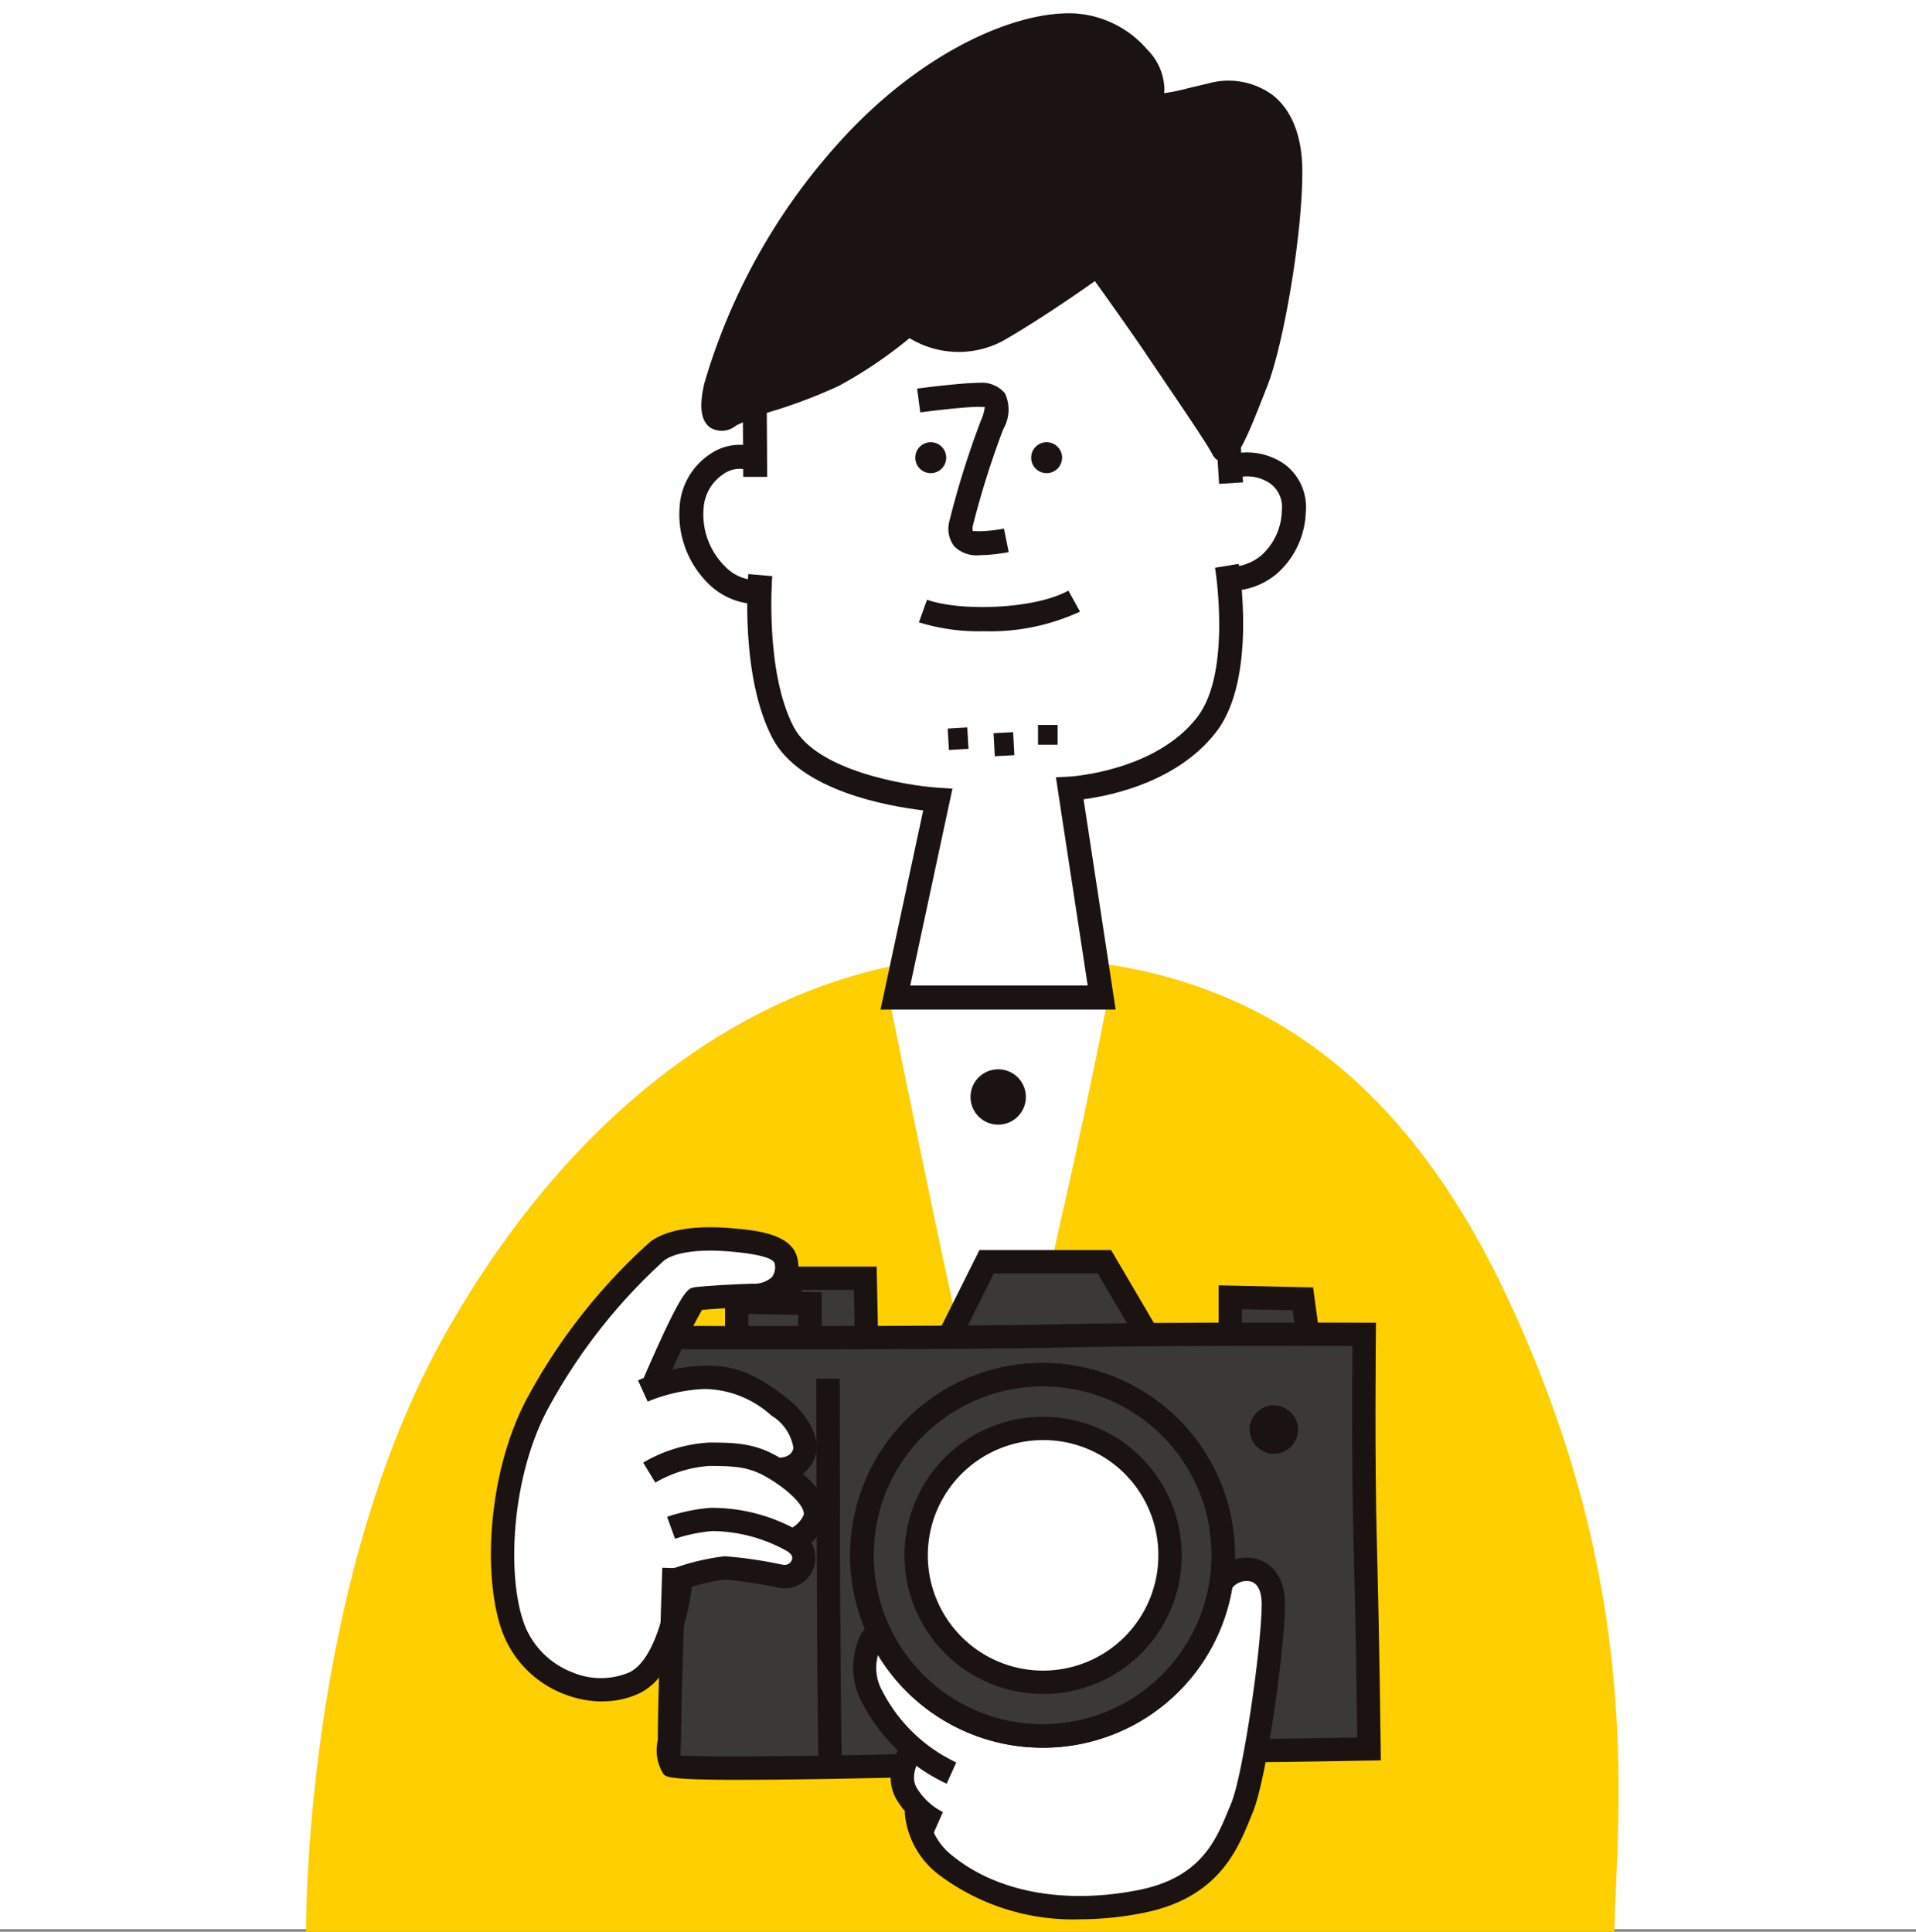
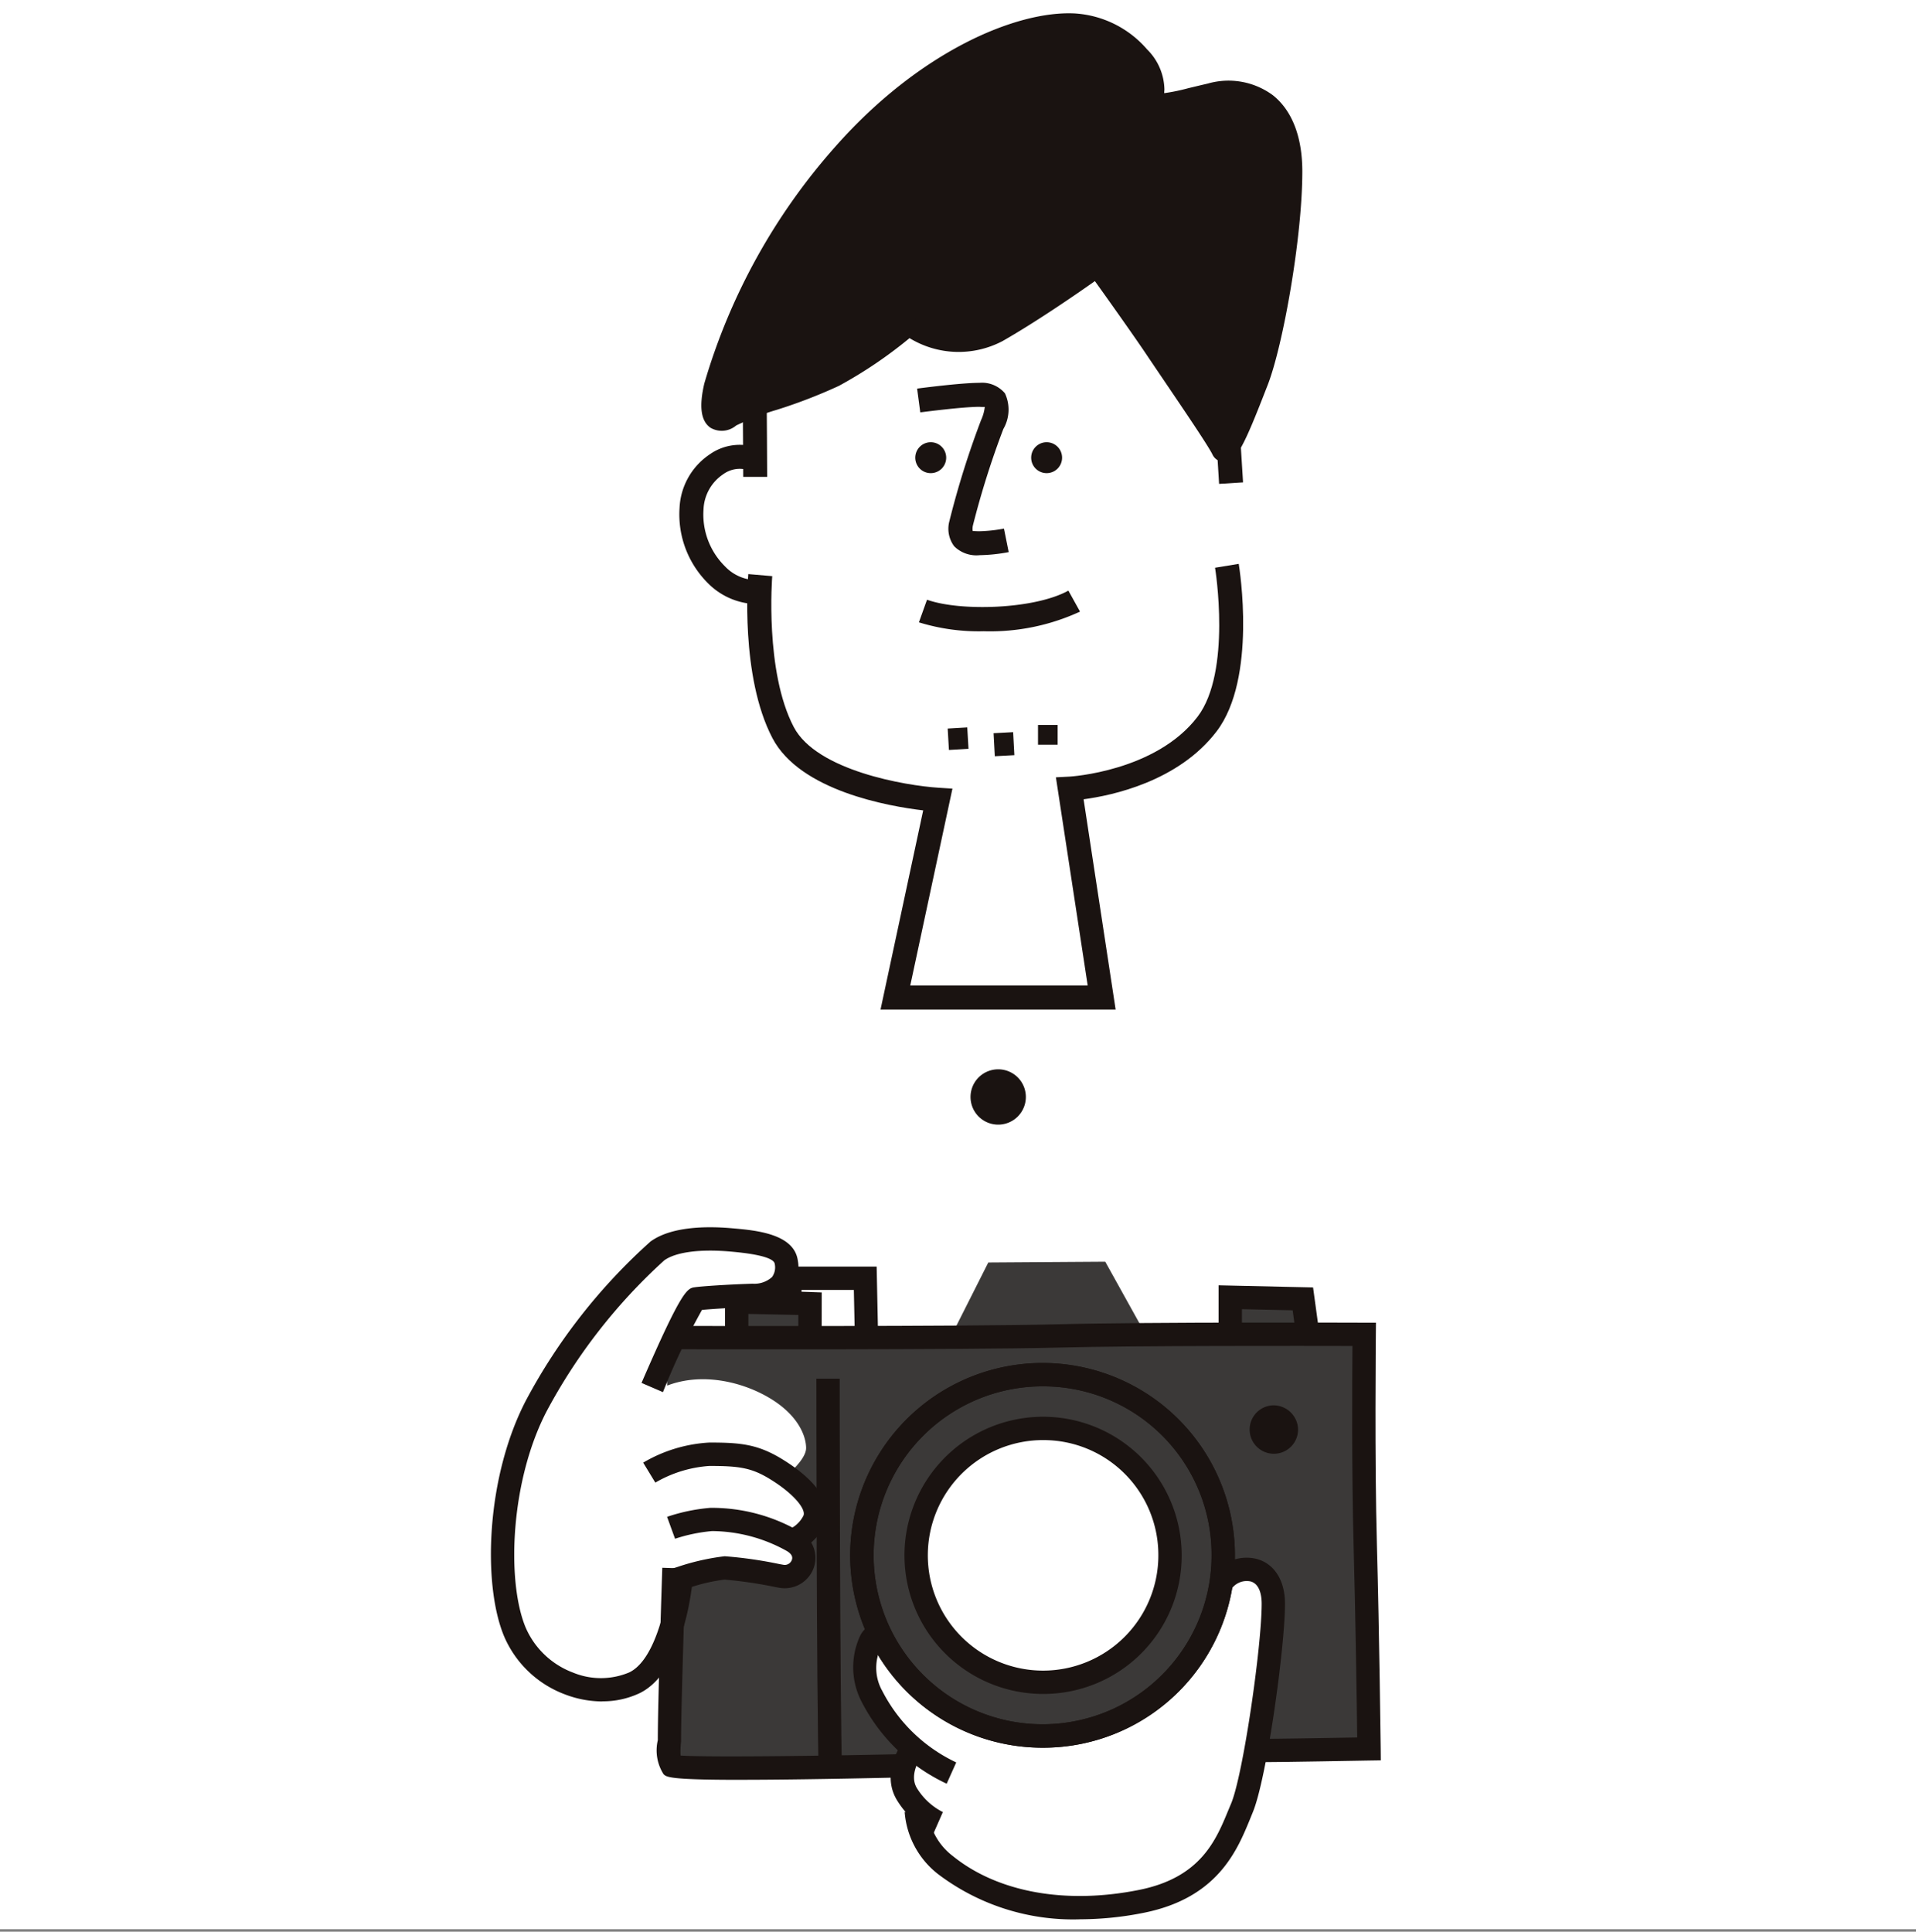
<svg xmlns="http://www.w3.org/2000/svg" width="144" height="145.185">
  <rect width="100%" height="100%" fill="#808080" stroke="none" />
  <path data-name="長方形 4903" fill="#fff" d="M0 0h144v145H0z" />
  <g data-name="グループ 320">
-     <path data-name="パス 10087" d="M121.326 145.185H23s-.229-25.939 10.441-44.886 25.916-28.195 40.145-28.42 29.218 3.384 39.634 25.489 8.335 38.569 8.106 47.817" fill="#ffcf00" />
    <path data-name="パス 10088" d="M66.819 74.979s5.768 28.805 8.1 37.163c0 0 5.5-22.231 8.354-37.163z" fill="#fff" />
    <path data-name="パス 10089" d="M82.801 74.978H67.292l3.186-14.871s-7.213-.915-9.919-2.862-3.552-8.8-3.636-10.995.08-1.608.08-1.608-3.537-.638-4.552-3.514-.181-4.859 1-5.875a4.542 4.542 0 013.129-.76s-1.439-4.23-.17-7.7 8.543-10.574 19.456-10.826 15.393 6.09 16.154 9.387.423 10.151.423 10.151 1.185-1.353 3.468 0 1.439 4.821.255 6.258a6.448 6.448 0 01-3.802 2.119c.255 3.215.423 7.868-.93 9.9s-2.792 3.722-5.583 4.4-5.33 1.183-5.33 1.183z" fill="#fff" />
-     <path data-name="パス 10090" d="M92.425 44.408a5.605 5.605 0 01-.648-.038l.2-1.791a3.681 3.681 0 002.83-.846 4.639 4.639 0 001.53-3.354 2.208 2.208 0 00-.848-2.022 3.067 3.067 0 00-2.662-.417l-.61-1.7a4.923 4.923 0 014.35.669 4.013 4.013 0 011.57 3.567 6.421 6.421 0 01-2.163 4.634 5.467 5.467 0 01-3.55 1.3" fill="#1a1311" />
    <path data-name="パス 10091" d="M56.832 45.403a5.268 5.268 0 01-3.586-1.532 7.3 7.3 0 01-2.174-5.7 5.13 5.13 0 012.275-4.025 3.913 3.913 0 013.413-.537l-.612 1.7a2.118 2.118 0 00-1.812.347 3.341 3.341 0 00-1.462 2.628 5.477 5.477 0 001.616 4.286 3.282 3.282 0 002.626 1.021l.2 1.791a4.193 4.193 0 01-.488.027" fill="#1a1311" />
    <path data-name="パス 10092" d="M57.657 35.843h-1.8c0-1.061-.029-4.993-.029-4.993l1.8-.013s.029 3.941.029 5.006" fill="#1a1311" />
    <path data-name="パス 10093" d="M83.848 75.881H66.177l3.207-14.972c-2.595-.307-9.255-1.467-11.329-5.431-2.433-4.64-1.841-12.015-1.816-12.329l1.8.154c-.006.069-.57 7.167 1.616 11.338 1.719 3.289 8.44 4.411 10.883 4.566l1.044.067-3.171 14.8h13.337l-2.39-15.651 1-.051c.065 0 6.515-.387 9.646-4.5 2.574-3.373 1.33-11.125 1.315-11.2l1.78-.292c.057.349 1.376 8.6-1.66 12.588-2.879 3.777-7.878 4.825-10 5.107z" fill="#1a1311" />
    <path data-name="長方形 5076" fill="#1a1311" d="M91.307 31.27l1.8-.112.316 5.098-1.8.112z" />
    <path data-name="パス 10094" d="M54.922 31.375c1.094-.728 5.259-1.753 7.807-3.028a35.19 35.19 0 005.578-3.823s3.346 2.39 6.692.478 7.468-4.886 7.468-4.886 3.083 4.288 4.4 6.26c1.692 2.538 4.427 6.487 4.9 7.443s1.713-2.283 2.828-5.151 2.548-10.995 2.548-15.776-2.708-6.692-6.214-5.894-4.3 1.273-4.143-.32-2.519-4.8-6.054-4.939c-4.143-.16-11.155 2.708-17.369 9.72a45.768 45.768 0 00-9.72 17.526c-.638 2.708.32 3.028 1.275 2.39" fill="#1a1311" />
    <path data-name="パス 10095" d="M91.976 34.715a.963.963 0 01-.859-.572c-.324-.646-1.887-2.961-3.266-5-.566-.835-1.122-1.656-1.6-2.365-1-1.5-3.072-4.406-3.962-5.65-1.271.9-4.345 3.024-6.936 4.505a7.082 7.082 0 01-6.995-.219 33.384 33.384 0 01-5.305 3.585 38.842 38.842 0 01-4.693 1.81 19.43 19.43 0 00-3.034 1.172 1.672 1.672 0 01-1.932.166c-.718-.5-.867-1.585-.459-3.329a46.378 46.378 0 019.886-17.842C69.13 3.854 76.383.799 80.76 1.009a7.812 7.812 0 015.454 2.706 4.35 4.35 0 011.3 3.032 2.77 2.77 0 00-.015.255 14.706 14.706 0 001.816-.375c.425-.1.907-.219 1.456-.345a5.623 5.623 0 014.9.88c1.444 1.153 2.207 3.135 2.207 5.728 0 4.951-1.454 13.093-2.6 16.039l-.1.255c-1.7 4.381-2.252 5.49-3.158 5.53h-.042m-9.511-15.332a.743.743 0 01.118.011.719.719 0 01.473.295c.032.042 3.108 4.32 4.413 6.279.473.709 1.027 1.526 1.589 2.359 1.212 1.793 2.371 3.5 2.988 4.512.511-.943 1.275-2.9 1.772-4.183l.1-.257c1.092-2.8 2.5-10.828 2.5-15.508 0-2.136-.572-3.72-1.658-4.587a4.224 4.224 0 00-3.666-.6q-.811.186-1.435.339c-1.778.427-2.588.623-3.182.105a1.7 1.7 0 01-.412-1.545 3.125 3.125 0 00-.949-1.932 6.326 6.326 0 00-4.408-2.209c-4.057-.173-10.8 2.714-16.794 9.475a44.738 44.738 0 00-9.555 17.211 3.254 3.254 0 00-.12 1.793c.011-.032.122-.072.282-.177a17.914 17.914 0 013.375-1.343 38.615 38.615 0 004.509-1.73 34.912 34.912 0 005.433-3.729.73.73 0 01.892-.038c.122.088 3.024 2.1 5.907.44 3.274-1.871 7.363-4.815 7.4-4.846a.732.732 0 01.427-.137" fill="#1a1311" />
    <path data-name="パス 10096" d="M73.615 41.729a2.368 2.368 0 01-1.9-.671 2.189 2.189 0 01-.368-1.866 66.551 66.551 0 012.388-7.619 3.255 3.255 0 00.278-.985 3.854 3.854 0 01-.4-.011c-1.307 0-4.417.415-4.448.417l-.238-1.787c.133-.017 3.262-.433 4.686-.433a2.245 2.245 0 011.915.789 2.9 2.9 0 01-.12 2.679 65.569 65.569 0 00-2.287 7.249 1.145 1.145 0 00-.017.419c.008-.011.149.019.509.019a11.1 11.1 0 001.841-.2l.356 1.768a12.729 12.729 0 01-2.2.231" fill="#1a1311" />
    <path data-name="パス 10097" d="M73.902 47.446a15.225 15.225 0 01-4.84-.671l.61-1.7c2.489.894 8.087.724 10.624-.684l.875 1.578a16.118 16.118 0 01-7.27 1.475" fill="#1a1311" />
    <path data-name="パス 10098" d="M71.318 56.367l-.093-1.608 1.471-.086.093 1.608z" fill="#1a1311" />
    <path data-name="長方形 5077" fill="#1a1311" d="M74.674 55.108l1.47-.079.093 1.73-1.47.079z" />
    <path data-name="長方形 5078" fill="#1a1311" d="M78.013 54.488h1.473v1.484h-1.473z" />
    <path data-name="パス 10099" d="M71.113 34.4a1.162 1.162 0 11-1.162-1.162 1.161 1.161 0 011.162 1.162" fill="#1a1311" />
    <path data-name="パス 10100" d="M79.823 34.4a1.162 1.162 0 11-1.162-1.162 1.161 1.161 0 011.162 1.162" fill="#1a1311" />
    <path data-name="パス 10101" d="M77.1 82.449a2.079 2.079 0 11-2.079-2.079 2.078 2.078 0 012.079 2.079" fill="#1a1311" />
    <path data-name="パス 10102" d="M50.848 100.442l51.954-.347s.088 20.538.088 22.974.173 8.615.173 8.615-47.256 1.218-48.908 1.307a27.212 27.212 0 01-3.83-.175s-.175-26.979-.175-28.283-.347-4.091.7-4.091" fill="#3b3938" />
    <path data-name="パス 10103" d="M92.404 100.472l-.181-2.91 5.879.061.242 3.516z" fill="#3b3938" />
    <path data-name="パス 10104" d="M70.821 101.741l3.455-6.851 8.792-.059 3.636 6.546z" fill="#3b3938" />
    <path data-name="パス 10105" d="M55.24 101.441l.061-3.516 5.517.061v3.516z" fill="#3b3938" />
-     <path data-name="パス 10106" d="M65.244 101.441l-.242-5.334-6.245.059-.304 5.643z" fill="#3b3938" />
    <path data-name="パス 10107" d="M66.396 123.023a17.732 17.732 0 004.911 5.456 16.288 16.288 0 0010.307 1.94c2.485-.545 6.607-3.577 7.941-5.517a22.483 22.483 0 002.3-5.7c.3-.848 2.3-1.759 3.333-.545s.3 7.152-.3 10.73-2.243 10-4.364 11.58-8.973 3.091-13.7 1.879-6.485-2.485-7.274-3.577a6.942 6.942 0 01-.787-3.272s-1.517-3.032-.364-4.547c-3.093-3.032-3.638-5.942-3.274-7.4s1.273-1.031 1.273-1.031" fill="#fff" />
    <path data-name="パス 10108" d="M49.299 104.532s2.546-6.426 2.849-6.548 4.486-.545 5.7-1.273 1.94-2.121.486-2.666a13.919 13.919 0 00-7.032-.789c-2.546.545-5.4 4.366-6.548 5.82s-5.759 8.973-6.487 11.641-.667 10.669.425 12.489 4.608 4.3 6.668 4.122a4.92 4.92 0 004.246-2.788 36.508 36.508 0 001.818-5.7 20.08 20.08 0 013.213-.909c.667 0 3.213.486 4.305.545s1.757-.484 1.818-1.09a3.217 3.217 0 00-.667-1.576 1.691 1.691 0 001.153-1.82c-.122-1.454-2.062-3.152-2.062-3.152s1.4-1.151 1.4-2-.545-2.487-2.849-3.821-5.7-2-8.428-.484" fill="#fff" />
    <path data-name="パス 10109" d="M78.48 131.358a14.458 14.458 0 1114.332-14.456 14.413 14.413 0 01-14.332 14.456m0-27.16a12.7 12.7 0 1012.579 12.7 12.657 12.657 0 00-12.579-12.7" fill="#1a1311" />
    <path data-name="パス 10110" d="M87.935 116.902a9.455 9.455 0 11-9.454-9.541 9.5 9.5 0 019.454 9.541" fill="#fff" />
    <path data-name="パス 10111" d="M97.558 107.504a1.82 1.82 0 11-1.818-1.879 1.85 1.85 0 011.818 1.879" fill="#1a1311" />
    <path data-name="パス 10112" d="M78.48 131.358a14.458 14.458 0 1114.332-14.456 14.413 14.413 0 01-14.332 14.456m0-27.16a12.7 12.7 0 1012.579 12.7 12.657 12.657 0 00-12.579-12.7" fill="#1a1311" />
    <path data-name="パス 10113" d="M78.481 127.317a10.417 10.417 0 1110.33-10.416 10.388 10.388 0 01-10.33 10.416m0-19.079a8.663 8.663 0 108.577 8.663 8.633 8.633 0 00-8.577-8.663" fill="#1a1311" />
    <path data-name="パス 10114" d="M71.149 134.064a13.687 13.687 0 01-6.441-6.254 5.623 5.623 0 01-.061-4.867 1.863 1.863 0 011.416-1.01l.158 1.747a.2.2 0 00.067-.017 3.533 3.533 0 00.015 3.417 11.983 11.983 0 005.564 5.384z" fill="#1a1311" />
    <path data-name="パス 10115" d="M70.156 137.803a6.626 6.626 0 01-2.767-2.542c-1.189-2.022.347-4.15.412-4.24l1.414 1.037c-.008.011-.915 1.294-.318 2.315a4.884 4.884 0 001.965 1.824z" fill="#1a1311" />
    <path data-name="パス 10116" d="M81.159 144.257a16.79 16.79 0 01-10.66-3.4 6.541 6.541 0 01-2.508-4.671l1.753-.027a4.777 4.777 0 001.858 3.335c3.369 2.729 8.474 3.661 14.008 2.552 4.623-.924 5.774-3.725 6.7-5.974l.213-.509c.9-2.13 2.3-11.8 2.3-15.026 0-.534-.105-1.462-.814-1.671a1.4 1.4 0 00-1.484.6l-1.471-.953a3.137 3.137 0 013.451-1.328c1.3.381 2.071 1.635 2.071 3.352 0 3.207-1.364 13.179-2.435 15.708l-.2.495c-.97 2.357-2.435 5.917-7.979 7.026a24.416 24.416 0 01-4.793.488" fill="#1a1311" />
    <path data-name="パス 10117" d="M94.525 132.45v-1.755c1.269 0 5.608-.072 7.479-.105-.029-2.367-.124-9.092-.271-14.391-.147-5.32-.107-12.548-.088-15.035-3.443-.006-16.087-.034-22.13.122-7.024.179-28.557.124-28.771.124v-1.755c.217.006 21.722.057 28.721-.12 7.026-.183 22.9-.122 23.065-.122h.882l-.008.884c0 .093-.1 9.393.08 15.849.181 6.553.284 15.292.284 15.292l.008.871-.871.013s-6.742.124-8.381.124" fill="#1a1311" />
    <path data-name="パス 10118" d="M55.613 133.772c-5.315 0-5.524-.208-5.743-.425a3.325 3.325 0 01-.431-2.555c-.006-2.687.324-12.541.337-12.958l1.753.057c0 .1-.343 10.244-.343 13.011a6.38 6.38 0 00-.036 1.046c2.077.139 10.843.023 16.337-.1l.038 1.751c-5.557.124-9.334.17-11.912.17" fill="#1a1311" />
    <path data-name="パス 10119" d="M61.537 133.477c-.179-6.3-.181-29.617-.181-29.853h1.753c0 .236 0 23.521.181 29.8z" fill="#1a1311" />
-     <path data-name="パス 10120" d="M85.523 100.855l-3.02-5.143h-7.809l-2.544 5.092-1.57-.785 3.032-6.062h9.894l3.529 6.01z" fill="#1a1311" />
    <path data-name="パス 10121" d="M97.415 100.409l-.263-1.927-3.813-.084v1.53h-1.753v-3.324l7.1.16.465 3.406z" fill="#1a1311" />
    <path data-name="パス 10122" d="M61.754 100.289h-1.753v-1.456l-3.756-.078v1.5h-1.753v-3.253h3.266l4 .137z" fill="#1a1311" />
    <path data-name="パス 10123" d="M64.246 100.46l-.074-3.506h-3.933v.667h-1.753v-2.422h7.4l.109 5.223z" fill="#1a1311" />
    <path data-name="パス 10124" d="M45.267 127.881a7.925 7.925 0 01-2.83-.539 8.027 8.027 0 01-4.558-4.373c-1.627-3.927-1.343-12 1.671-17.754a43.373 43.373 0 019.339-11.9c1.553-1.132 4.179-1.168 6.109-1 1.77.152 4.674.4 4.962 2.418a2.949 2.949 0 01-.593 2.378 3.54 3.54 0 01-2.748 1.122c-1.725.057-3.2.156-3.859.219a51.475 51.475 0 00-2.935 6.182l-1.61-.694c3.055-7.056 3.438-7.11 4.019-7.192.469-.067 2.283-.2 4.328-.265a1.985 1.985 0 001.462-.5 1.246 1.246 0 00.2-1c-.042-.29-.654-.686-3.344-.917-2.3-.2-4.1.042-4.962.667a42.014 42.014 0 00-8.815 11.3c-2.744 5.242-3.047 12.783-1.606 16.272a6.278 6.278 0 003.569 3.407 5.492 5.492 0 004.225-.013c2.047-.978 2.881-5.509 3.03-7.171l.053-.583.556-.177a17.556 17.556 0 013.533-.8 31.384 31.384 0 014.126.591l.3.053a.566.566 0 00.623-.366q.136-.357-.36-.663a11.682 11.682 0 00-5.631-1.507 12.308 12.308 0 00-2.786.577l-.6-1.648a13.632 13.632 0 013.249-.675 13.159 13.159 0 016.685 1.761 2.255 2.255 0 011.077 2.78 2.321 2.321 0 01-2.574 1.467l-.3-.055a32.748 32.748 0 00-3.813-.56 13.285 13.285 0 00-2.46.549c-.229 1.78-1.107 6.641-3.954 8a6.455 6.455 0 01-2.782.6" fill="#1a1311" />
    <path data-name="パス 10125" d="M59.551 116.713l-.463-1.69a2.187 2.187 0 001.3-1.115c.189-.471-.694-1.618-2.5-2.727-1.4-.863-2.327-1-4.568-1a9.3 9.3 0 00-4.068 1.252l-.913-1.5a10.959 10.959 0 014.981-1.511c2.336 0 3.638.124 5.488 1.263 2.628 1.616 3.8 3.39 3.2 4.869a3.949 3.949 0 01-2.468 2.155" fill="#1a1311" />
-     <path data-name="パス 10126" d="M58.471 111.313h-.141l.057-1.751c1.138.038 1.235-.659 1.244-.741a3.476 3.476 0 00-1.648-2.42 7.646 7.646 0 00-5.029-2.005 12.465 12.465 0 00-4.278.949l-.726-1.6a14.162 14.162 0 014.96-1.1c2.67-.08 4.318.981 6.134 2.359 1.751 1.332 2.432 2.965 2.332 3.992a2.689 2.689 0 01-2.9 2.319" fill="#1a1311" />
  </g>
</svg>